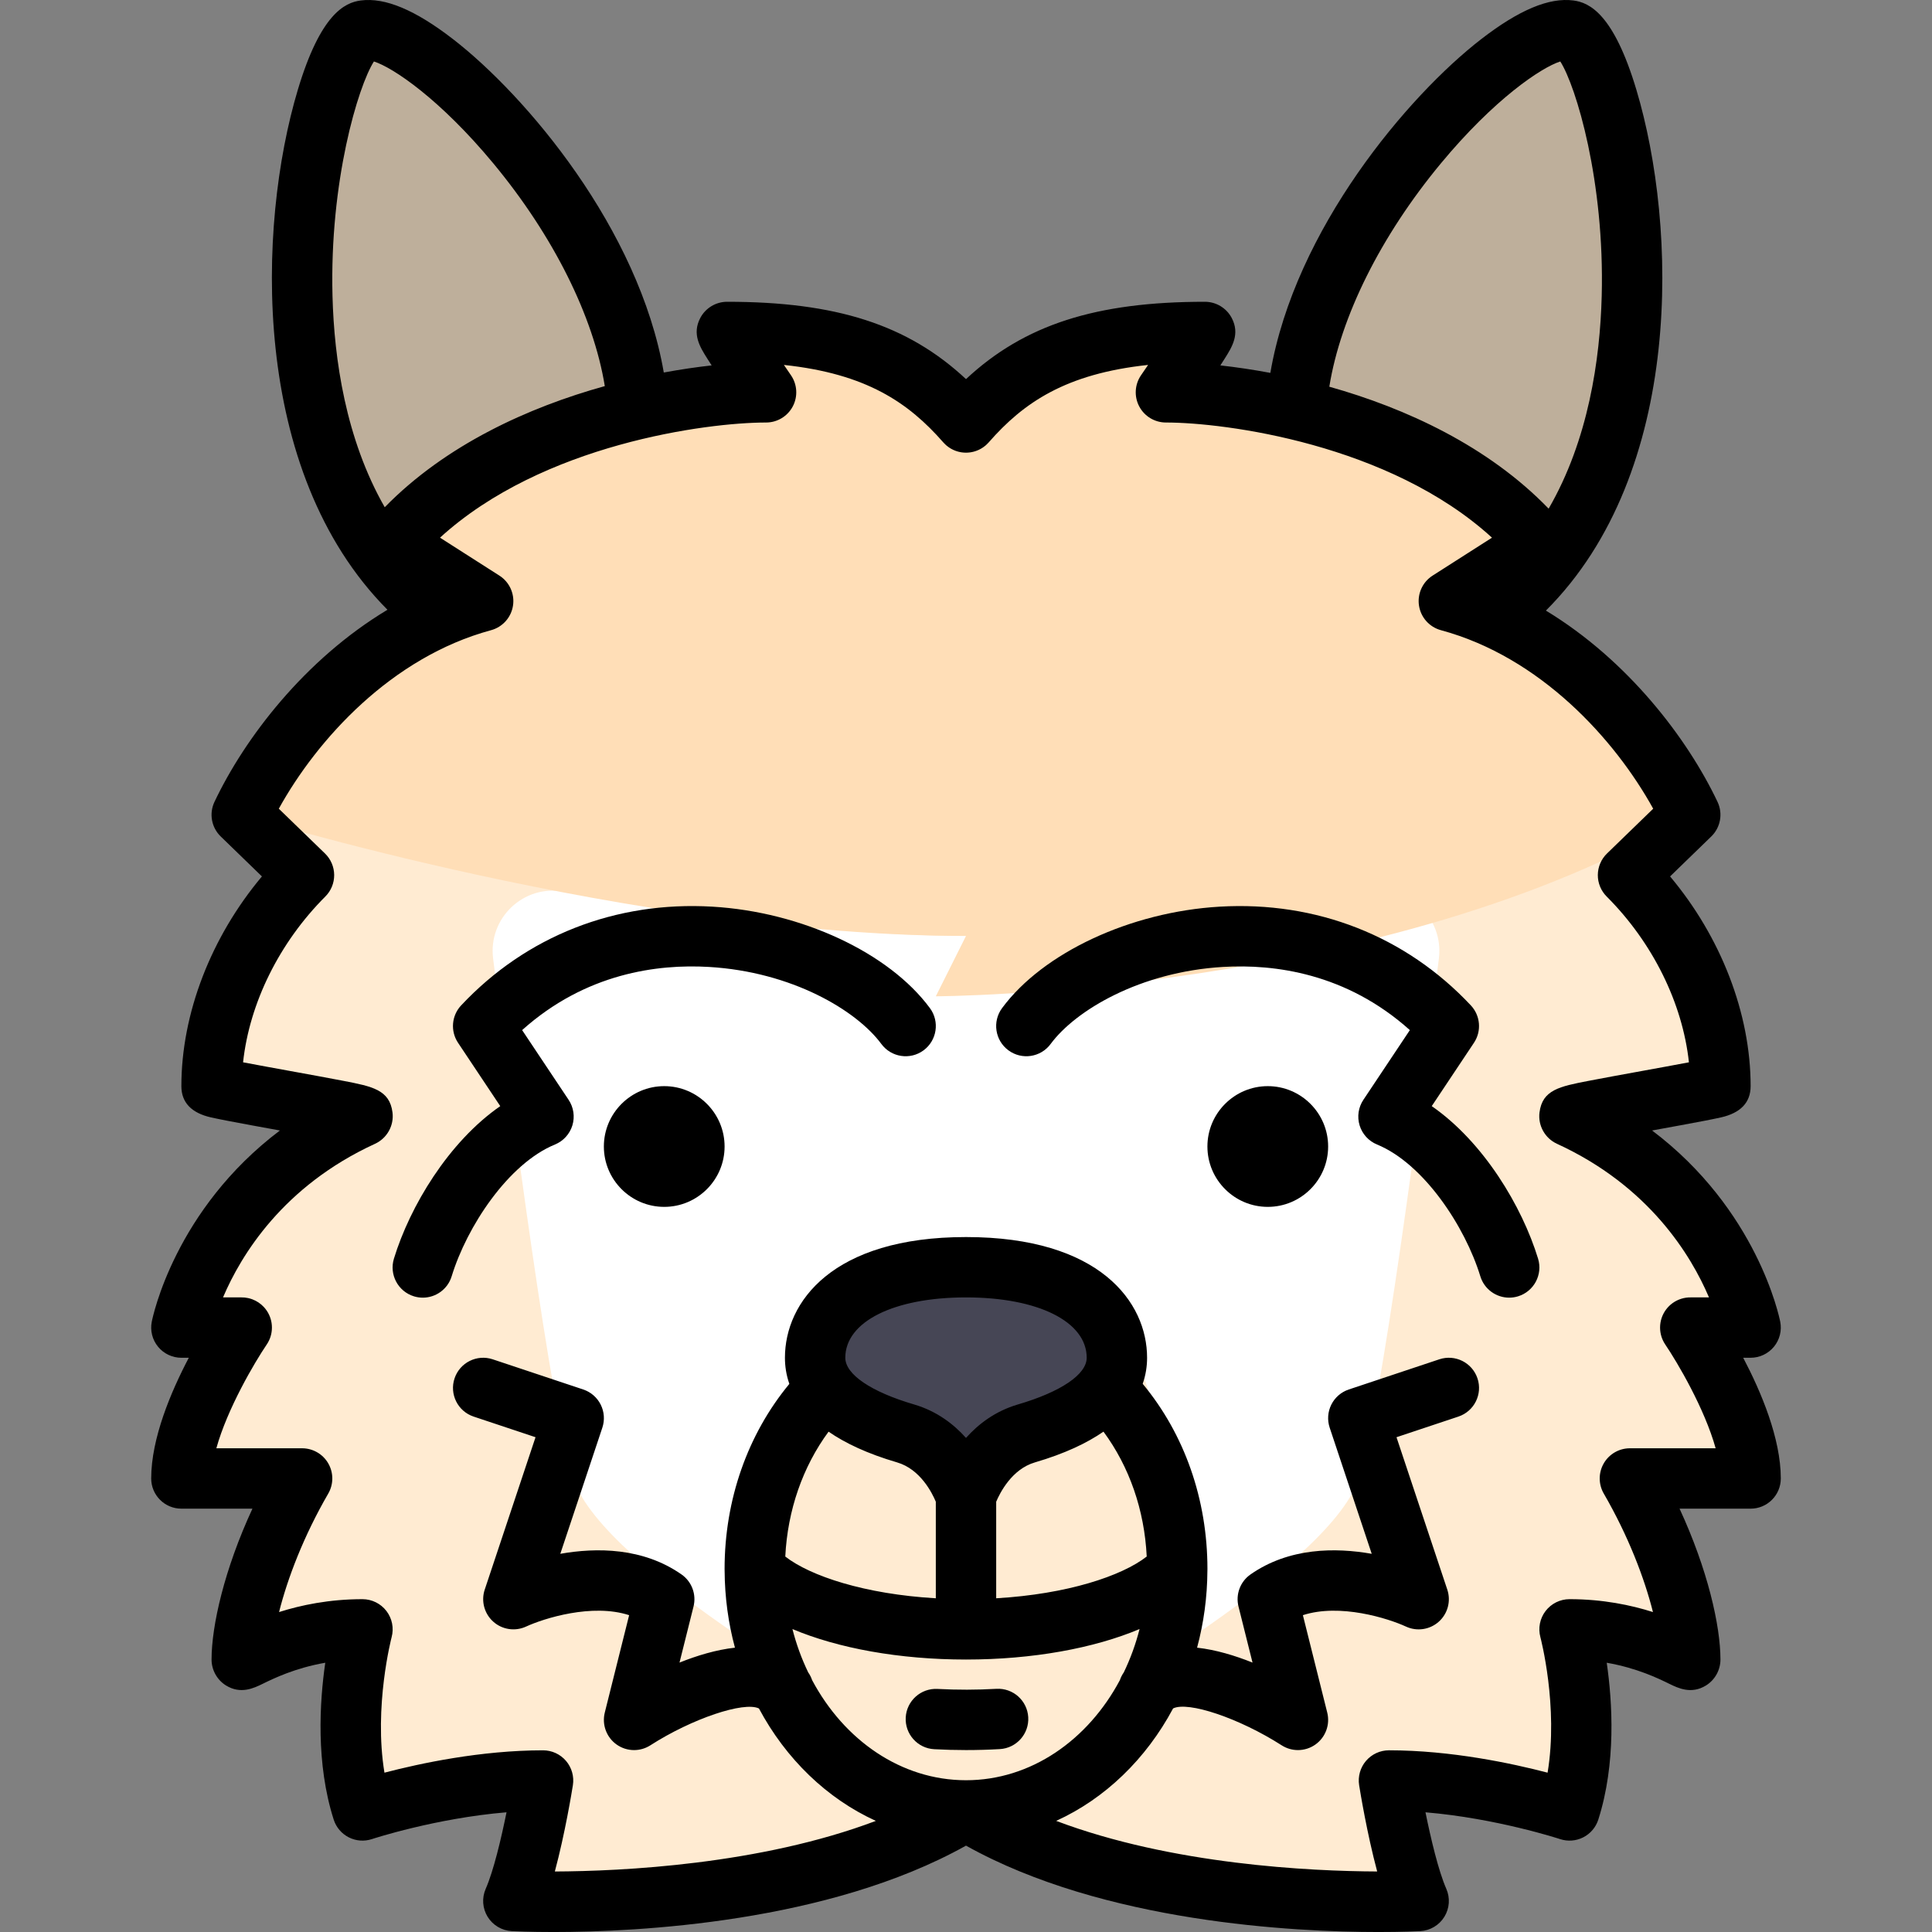
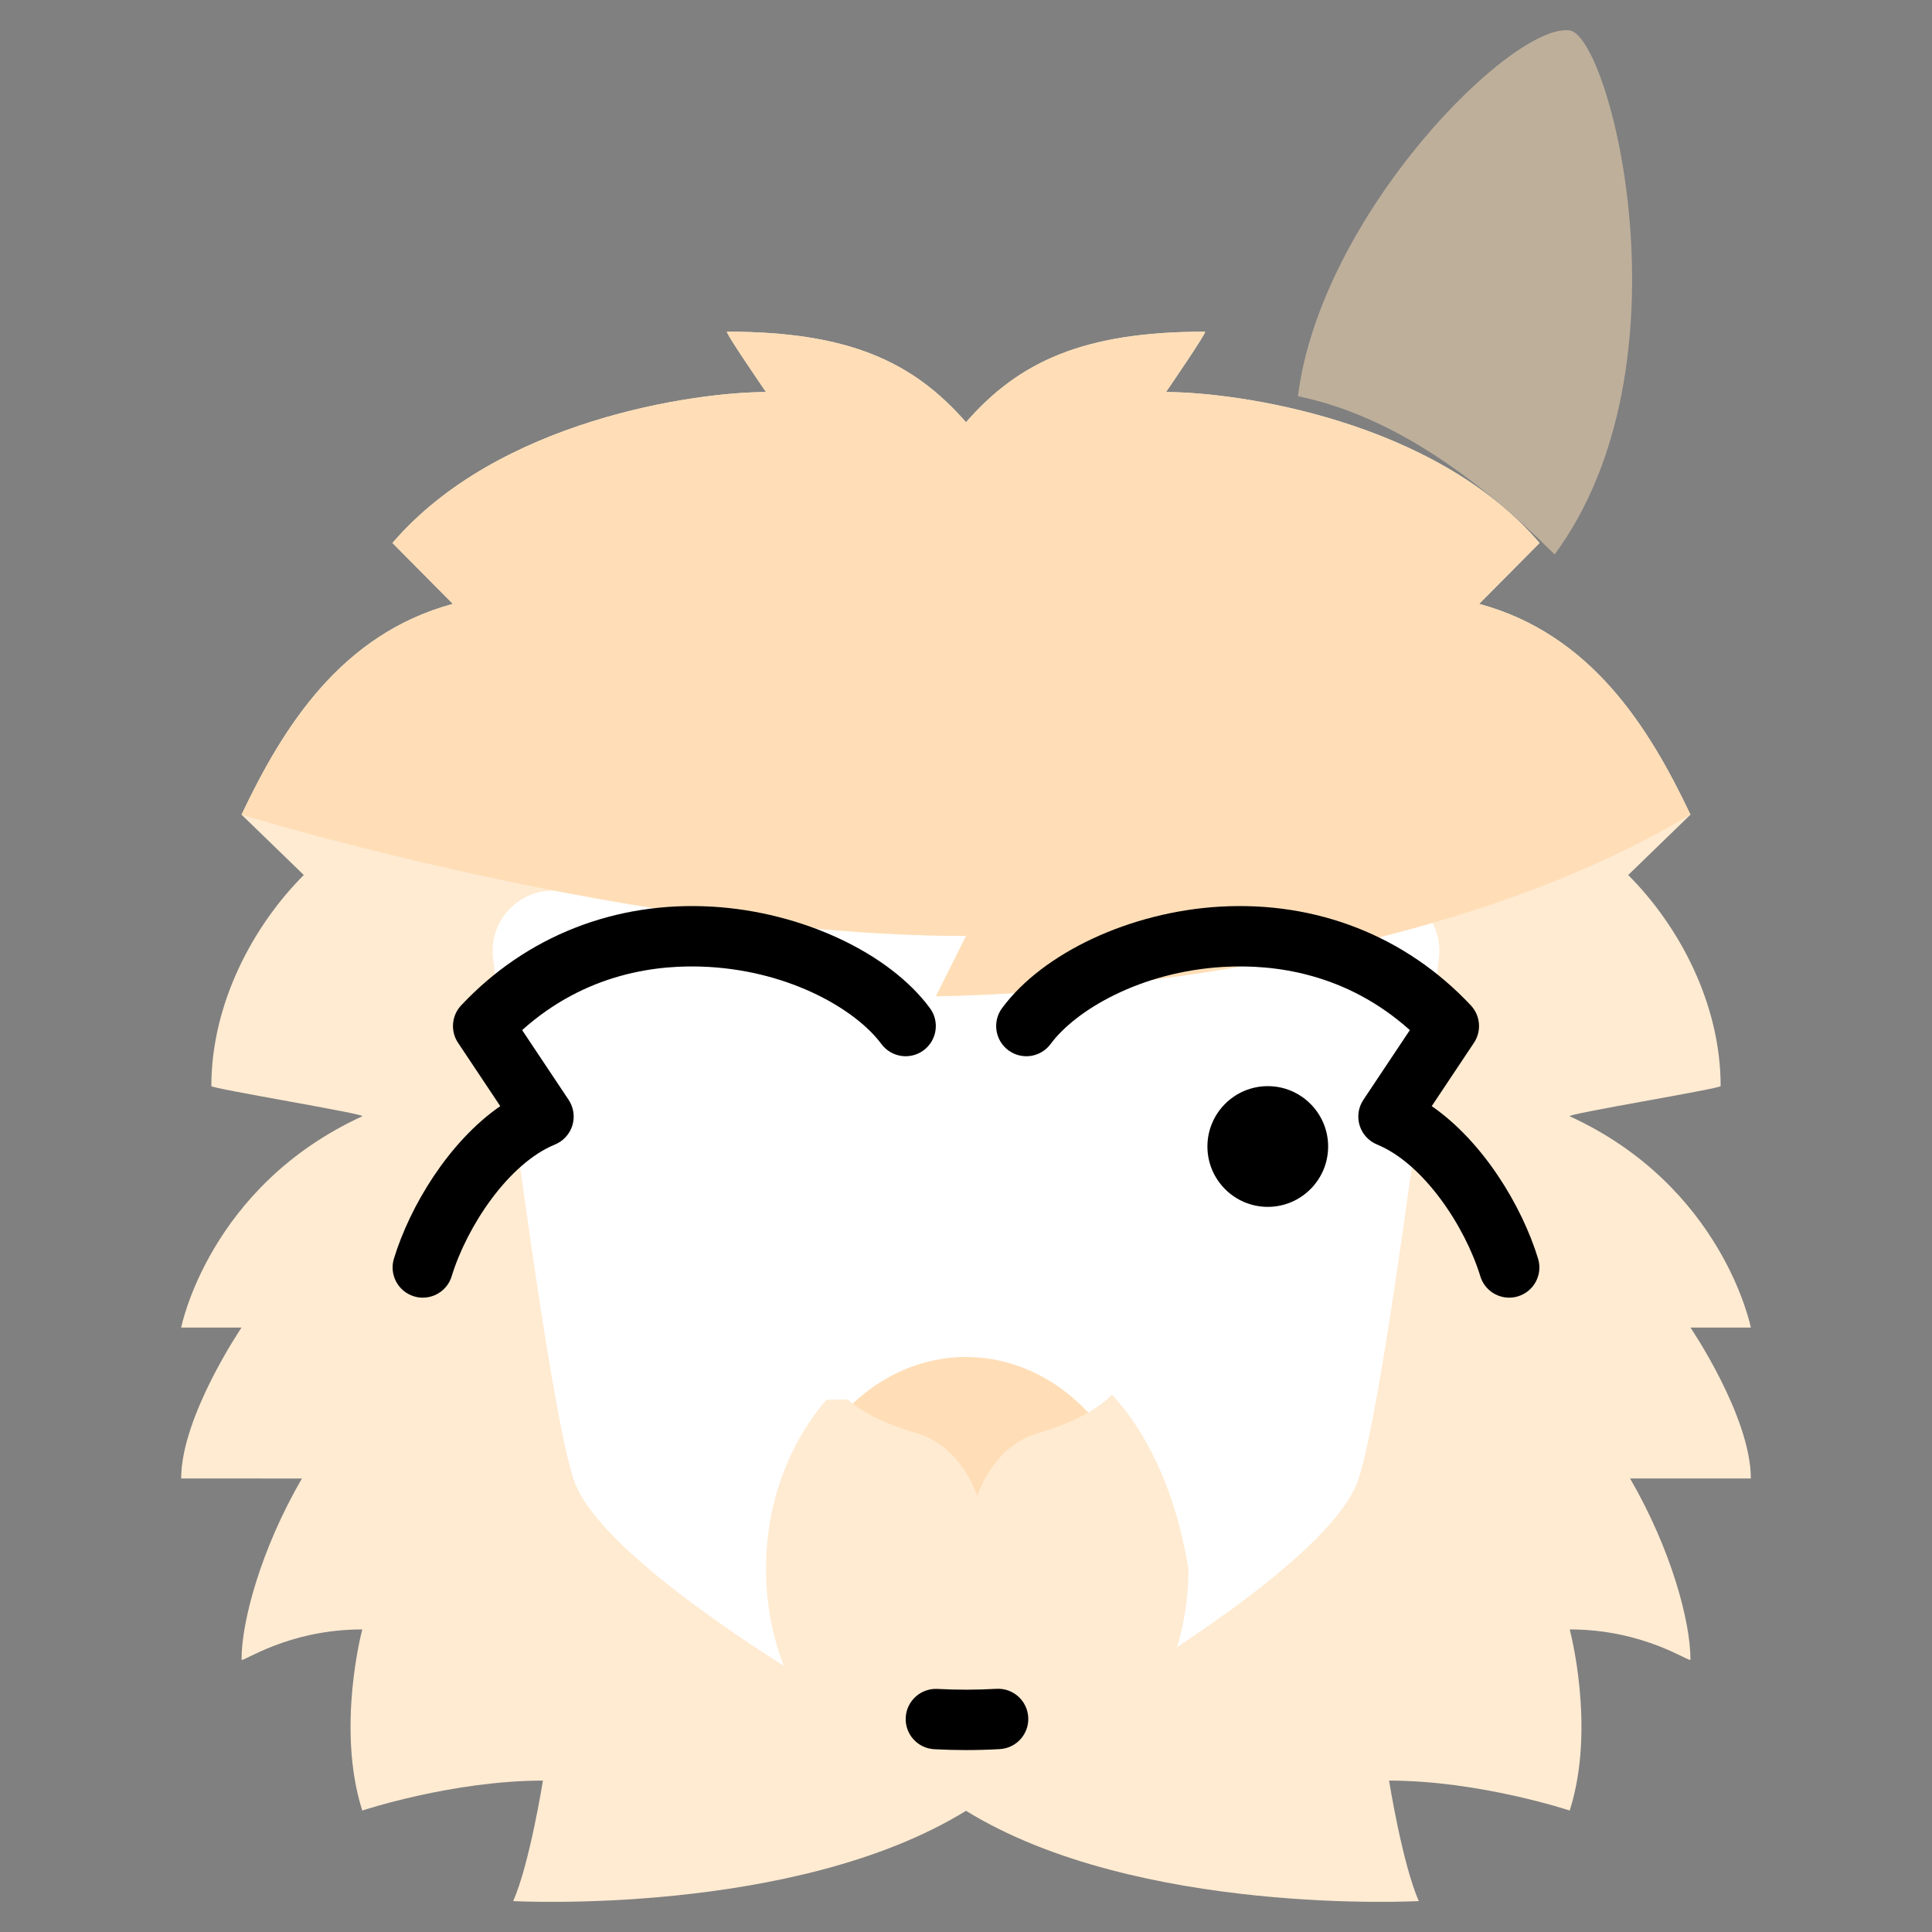
<svg xmlns="http://www.w3.org/2000/svg" height="800px" width="800px" version="1.1" id="Layer_1" viewBox="0 0 512.003 512.003" xml:space="preserve">
  <rect x="0" y="0" width="512.003" height="512.003" fill="#808080" stroke="none" />
  <path style="fill:#FFEBD2;" d="M256.001,479.88c45.359,27.991,119.994,23.933,119.994,23.933  c-4.378-9.974-7.875-31.932-7.875-31.932c23.999,0,47.873,7.934,47.873,7.934c7-21.933,0-47.998,0-47.998  c19.999,0,31.999,9,31.999,8c0-10.003-5-28.999-15.999-47.998h31.999c0-16.434-15.999-39.999-15.999-39.999  c-0.058,0,15.999,0.001,15.999,0.001s-7.333-37.331-47.998-55.997c-1.212-0.557,39.998-7.333,39.998-8  c0-21.999-11.166-42.599-24.499-55.931l16.499-15.999c-11.065-23.332-26.433-47.859-55.997-55.858l15.999-16.138  c-27.999-32.665-80.329-39.998-98.995-39.998c0,0,10.999-15.999,10.333-15.999c-32.331,0-49.331,8-63.33,23.999  c-13.999-15.999-30.999-23.999-63.33-23.999c-0.667,0,10.333,15.999,10.333,15.999c-18.666,0-70.997,7.333-98.995,39.998  l15.999,16.138c-29.565,8-44.932,32.525-55.997,55.858l16.499,15.999c-13.332,13.332-24.499,33.932-24.499,55.931  c0,0.667,41.21,7.443,39.998,8c-40.665,18.666-47.998,55.997-47.998,55.997s16.057-0.001,15.999-0.001  c0,0-15.999,23.565-15.999,39.999H80.01C69.01,410.817,64.01,429.813,64.01,439.816c0,1,11.999-8,31.999-8c0,0-7,26.065,0,47.998  c0,0,23.874-7.934,47.873-7.934c0,0-3.497,21.959-7.875,31.932C136.007,503.813,210.642,507.872,256.001,479.88z" />
  <path style="fill:#FFFFFF;" d="M256.001,248.031c-37.008,0-81.004-6.989-106.587-11.727c-10.628-1.969-20.065,6.976-18.735,17.701  c4.895,39.463,15.346,119.924,21.327,138.02c8,24.204,79.996,63.997,79.996,63.997l23.999-0.205L280,456.021  c0,0,71.997-39.793,79.996-63.997c5.98-18.095,16.432-98.556,21.327-138.02c1.331-10.725-8.108-19.67-18.735-17.701  C337.005,241.042,293.01,248.031,256.001,248.031z" />
  <ellipse style="fill:#FFDEB7;" cx="255.999" cy="415.821" rx="47.998" ry="56.197" />
-   <path style="fill:#FFEBD2;" d="M272.668,338.782c-6.079,0-11.759,2.386-16.666,6.488c-4.907-4.102-10.588-6.488-16.666-6.488  c-18.409,0-33.331,21.535-33.331,48.101c0,26.565,14.923,48.101,33.331,48.101c6.079,0,11.759-2.386,16.666-6.488  c4.907,4.102,20.92,3.488,26.999,3.488c18.409,0,23.999-18.536,23.999-45.101C306.999,360.317,291.076,338.782,272.668,338.782z" />
  <path style="fill:#FFDEB7;" d="M248.002,264.03c0,0,119.994-0.278,199.991-48.137c-11.065-23.332-26.433-47.859-55.997-55.858  l15.999-16.138c-27.999-32.665-80.329-39.998-98.995-39.998c0,0,10.999-15.999,10.333-15.999c-32.331,0-49.331,8-63.33,23.999  c-13.999-15.999-30.999-23.999-63.33-23.999c-0.667,0,10.333,15.999,10.333,15.999c-18.666,0-70.997,7.333-98.995,39.998  l15.999,16.138c-29.565,8-44.932,32.525-55.997,55.858c0,0,103.995,32.138,191.991,32.138L248.002,264.03z" />
-   <path style="fill:#FFEBD2;" d="M294.689,369.56l-2.977,0.056c-3.52,3.685-9.611,7.31-19.712,10.27  c-11.986,3.514-15.999,16.666-15.999,16.666s-4.013-13.152-15.999-16.666c-8.9-2.608-14.686-5.733-18.345-8.96l-5.647,0.106  c-9.892,11.539-15.99,27.341-15.99,44.771c0,35.334,25.064,63.979,55.981,63.979s55.981-28.645,55.981-63.979  C311.984,397.62,305.346,381.208,294.689,369.56z" />
-   <path style="fill:#464655;" d="M256.001,396.551c0,0,4.013-13.152,15.999-16.666c10.102-2.96,16.192-6.585,19.712-10.27  c3.217-3.368,4.287-6.787,4.287-9.795c0-13.254-13.489-23.999-39.998-23.999s-39.998,10.745-39.998,23.999  c0,3.4,1.365,7.323,5.654,11.104c3.66,3.227,9.446,6.352,18.345,8.96C251.99,383.399,256.001,396.551,256.001,396.551z" />
+   <path style="fill:#FFEBD2;" d="M294.689,369.56c-3.52,3.685-9.611,7.31-19.712,10.27  c-11.986,3.514-15.999,16.666-15.999,16.666s-4.013-13.152-15.999-16.666c-8.9-2.608-14.686-5.733-18.345-8.96l-5.647,0.106  c-9.892,11.539-15.99,27.341-15.99,44.771c0,35.334,25.064,63.979,55.981,63.979s55.981-28.645,55.981-63.979  C311.984,397.62,305.346,381.208,294.689,369.56z" />
  <g>
    <path style="fill:#BEAF9B;" d="M415.95,8.061c-15.328-2-65.978,48.953-71.977,96.936c23.649,4.885,46.181,20.185,68.021,41.935   C449.008,96.821,426.824,9.479,415.95,8.061z" />
-     <path style="fill:#BEAF9B;" d="M96.64,8.061c-10.665,1.391-35.628,78.271,1.882,135.936c1.303,2.003,66.283-43.106,70.095-40.027   C162.618,55.985,111.968,6.061,96.64,8.061z" />
  </g>
-   <path d="M176.028,287.842c-8.821,0-15.997,7.176-15.997,15.997c0,8.822,7.177,15.997,15.997,15.997s15.997-7.177,15.997-15.997  C192.025,295.019,184.849,287.842,176.028,287.842z" />
  <path d="M335.976,287.842c-8.821,0-15.997,7.176-15.997,15.997c0,8.822,7.177,15.997,15.997,15.997  c8.821,0,15.997-7.177,15.997-15.997C351.973,295.019,344.797,287.842,335.976,287.842z" />
-   <path d="M461.969,359.823h1.965l0,0c2.392,0,4.658-1.07,6.178-2.917c1.52-1.847,2.133-4.277,1.672-6.625  c-0.278-1.417-6.159-29.721-33.96-50.691c0.087-0.016,0.173-0.032,0.259-0.047c5.01-0.912,9.743-1.772,13.386-2.476  c2.018-0.39,3.516-0.695,4.583-0.936c5.232-1.177,7.885-3.966,7.885-8.289c0-19.266-7.871-39.526-21.346-55.58l10.917-10.587  c2.46-2.386,3.127-6.074,1.659-9.171c-7.956-16.773-23.722-37.494-45.482-50.69c36.787-36.714,34.809-101.852,23.979-138.013  c-6.006-20.054-12.395-23.116-16.68-23.675c-6.452-0.847-14.457,2.517-24.477,10.267c-19.282,14.915-49.311,50.278-55.848,88.429  c-4.672-0.878-9.126-1.529-13.25-1.985c0.453-0.697,0.853-1.323,1.199-1.873c1.899-3.019,4.052-6.441,1.811-10.701  c-1.383-2.629-4.133-4.289-7.104-4.289c-28.8,0-47.825,6.035-63.313,20.494c-15.488-14.459-34.513-20.494-63.313-20.494  c-2.971,0-5.721,1.66-7.104,4.289c-2.241,4.26-0.089,7.682,1.811,10.701c0.346,0.55,0.746,1.176,1.199,1.873  c-3.956,0.437-8.22,1.058-12.683,1.883c-6.575-38.112-36.565-73.426-55.829-88.327c-10.018-7.75-18.022-11.114-24.476-10.267  C91.32,0.687,84.93,3.748,78.925,23.802C68.116,59.89,66.125,124.839,102.682,161.593c-21.949,13.184-37.846,34.044-45.846,50.913  c-1.469,3.097-0.802,6.786,1.659,9.171l10.917,10.587c-13.475,16.055-21.346,36.314-21.346,55.58c0,4.323,2.653,7.111,7.885,8.289  c1.066,0.24,2.565,0.546,4.583,0.936c3.644,0.703,8.376,1.564,13.386,2.476c0.086,0.016,0.172,0.031,0.259,0.047  c-27.797,20.97-33.682,49.275-33.96,50.691c-0.461,2.347,0.152,4.777,1.672,6.625c1.52,1.847,3.786,2.917,6.178,2.917h1.965  c-4.745,9.025-9.965,21.368-9.965,31.988c0,4.418,3.582,8,8,8h18.83c-7.437,16.071-10.834,30.997-10.834,39.985  c0,2.76,1.454,5.388,3.795,6.85c3.914,2.442,7.441,0.714,9.775-0.427c2.866-1.402,8.539-4.178,16.565-5.575  c-1.51,10.427-2.517,26.689,2.233,41.572c0.65,2.037,2.088,3.729,3.994,4.699c1.907,0.969,4.122,1.135,6.15,0.461  c0.193-0.064,16.812-5.524,35.66-7.102c-1.432,7.059-3.45,15.567-5.521,20.287c-1.055,2.403-0.864,5.171,0.511,7.407  c1.375,2.235,3.759,3.654,6.38,3.797c0.681,0.037,4.701,0.239,11.061,0.239c22.175,0,72.771-2.462,109.334-22.892  c36.565,20.432,87.162,22.892,109.334,22.892c6.358,0,10.381-0.202,11.061-0.239c2.621-0.143,5.005-1.562,6.38-3.797  c1.375-2.236,1.566-5.003,0.511-7.407c-2.068-4.712-4.086-13.221-5.52-20.284c18.797,1.581,35.468,7.036,35.658,7.099  c2.029,0.673,4.243,0.507,6.15-0.461c1.906-0.97,3.344-2.662,3.994-4.699c4.75-14.883,3.743-31.145,2.233-41.572  c8.027,1.397,13.699,4.173,16.565,5.575c2.335,1.143,5.862,2.87,9.775,0.427c2.342-1.461,3.795-4.089,3.795-6.85  c0-8.989-3.399-23.914-10.835-39.985h18.83c4.418,0,8-3.582,8-8C471.934,381.191,466.713,368.848,461.969,359.823z M381.813,43.345  c14.142-17.069,26.627-25.452,31.685-27.055c4.198,6.59,11.77,31.761,10.975,62.166c-0.439,16.799-3.521,38.15-14.065,56.345  c-16.055-16.608-37.881-26.632-58.122-32.319C355.265,83.93,365.909,62.54,381.813,43.345z M99.091,16.29  c5.059,1.604,17.543,9.987,31.685,27.055c15.858,19.14,26.49,40.463,29.504,58.977c-20.245,5.617-42.151,15.564-58.32,32.102  c-10.37-18.112-13.407-39.286-13.843-55.968C87.32,48.049,94.893,22.878,99.091,16.29z M219.582,379.409  c4.365,3.024,10.258,5.828,18.174,8.149c6.13,1.797,9.265,8.064,10.246,10.415v25.591c-18.785-1.089-33.266-5.892-39.892-11.062  C208.72,400.236,212.72,388.718,219.582,379.409z M256.001,343.828c19.132,0,31.988,6.427,31.988,15.993  c0,4.406-6.82,9.035-18.243,12.382c-5.995,1.757-10.475,5.204-13.744,8.86c-3.27-3.656-7.75-7.103-13.745-8.86  c-11.422-3.348-18.242-7.977-18.242-12.382C224.014,350.255,236.869,343.828,256.001,343.828z M264.001,397.979  c0.99-2.352,4.154-8.636,10.246-10.422c7.925-2.323,13.821-5.13,18.187-8.157c6.87,9.299,10.856,20.781,11.462,33.098  c-6.625,5.173-21.107,9.977-39.894,11.064v-25.585H264.001z M215.22,445.253c-0.239-0.715-0.584-1.403-1.033-2.043  c-1.743-3.604-3.152-7.453-4.182-11.493c12.083,5.098,28.365,8.081,45.996,8.081c17.631,0,33.912-2.983,45.996-8.081  c-1.029,4.041-2.439,7.889-4.182,11.493c-0.449,0.64-0.794,1.328-1.033,2.043c-8.472,15.909-23.581,26.53-40.781,26.53  C238.801,471.782,223.692,461.162,215.22,445.253z M431.944,383.811c-2.86,0-5.502,1.526-6.931,4.004  c-1.428,2.478-1.426,5.529,0.007,8.004c6.532,11.282,10.797,22.482,13.031,31.393c-5.774-1.83-13.254-3.414-22.103-3.414  c-2.488,0-4.834,1.158-6.348,3.132c-1.514,1.974-2.023,4.54-1.378,6.943c0.056,0.208,4.828,18.351,1.907,35.905  c-9.431-2.466-25.597-5.927-42.041-5.927c-2.341,0-4.565,1.026-6.085,2.807s-2.183,4.139-1.815,6.451  c0.267,1.674,2.078,12.772,4.78,22.853c-17.678-0.074-54.333-1.795-85.07-13.408c12.973-5.9,23.85-16.44,30.983-29.798  c3.933-1.965,17.462,2.537,28.77,9.768c1.319,0.847,2.821,1.268,4.321,1.268c1.639,0,3.274-0.502,4.666-1.501  c2.665-1.913,3.892-5.257,3.096-8.439l-6.454-25.814c9.811-3.191,22.58,0.843,27.3,3.014c2.896,1.352,6.319,0.849,8.706-1.277  c2.387-2.126,3.277-5.47,2.267-8.502l-13.465-40.395l16.403-5.468c4.191-1.397,6.457-5.928,5.06-10.118  c-1.396-4.192-5.927-6.457-10.119-5.06l-23.992,7.998c-2.013,0.671-3.677,2.114-4.625,4.012c-0.949,1.897-1.105,4.095-0.434,6.107  l11.142,33.427c-9.599-1.693-21.917-1.677-32.134,5.474c-2.715,1.9-3.977,5.279-3.173,8.494l3.715,14.858  c-4.624-1.851-9.719-3.4-14.692-3.951c1.747-6.48,2.702-13.34,2.737-20.444c0.002-0.045,0.002-0.09,0.003-0.135  c0-0.089,0.006-0.177,0.006-0.266c0-18.433-6.07-35.723-17.159-49.08c0.847-2.416,1.165-4.756,1.165-6.902  c0-14.758-12.567-31.992-47.987-31.992s-47.987,17.234-47.987,31.992c0,2.152,0.319,4.5,1.171,6.923  c-11.069,13.361-17.166,30.727-17.166,49.059c0,0.089,0.006,0.177,0.006,0.266c0.001,0.045,0.001,0.09,0.003,0.135  c0.035,7.104,0.99,13.964,2.737,20.444c-4.974,0.551-10.069,2.1-14.692,3.951l3.715-14.858c0.804-3.215-0.458-6.594-3.173-8.494  c-10.218-7.153-22.536-7.167-32.133-5.474l11.142-33.427c0.671-2.013,0.515-4.21-0.434-6.107c-0.949-1.898-2.613-3.341-4.625-4.012  l-23.992-7.998c-4.192-1.397-8.722,0.869-10.119,5.06c-1.397,4.191,0.868,8.722,5.06,10.118l16.403,5.468l-13.465,40.395  c-1.008,3.025-0.114,6.355,2.26,8.483c2.375,2.128,5.795,2.638,8.693,1.305c4.736-2.179,17.509-6.216,27.319-3.022l-6.454,25.814  c-0.795,3.182,0.432,6.527,3.096,8.439c1.391,0.999,3.027,1.501,4.666,1.501c1.5,0,3.002-0.421,4.321-1.268  c11.086-7.116,24.841-11.687,28.773-9.76c7.134,13.353,18.008,23.892,30.98,29.791c-30.739,11.614-67.395,13.334-85.071,13.408  c2.703-10.079,4.514-21.178,4.78-22.853c0.368-2.313-0.295-4.67-1.815-6.451c-1.52-1.781-3.744-2.807-6.085-2.807  c-16.441,0-32.604,3.459-42.036,5.925c-2.889-17.489,1.85-35.704,1.902-35.904c0.646-2.403,0.136-4.969-1.378-6.943  c-1.514-1.974-3.86-3.132-6.348-3.132c-8.85,0-16.33,1.584-22.103,3.414c2.235-8.911,6.5-20.11,13.031-31.393  c1.433-2.475,1.436-5.527,0.007-8.004c-1.429-2.478-4.071-4.004-6.931-4.004H57.335c2.926-10.552,10.149-22.77,13.347-27.495  c0.915-1.347,1.379-2.911,1.381-4.481c0-0.007,0-0.011,0-0.013c0-1.65-0.505-3.208-1.389-4.505  c-0.002-0.003-0.004-0.006-0.006-0.009c0,0,0,0-0.001-0.001c-0.229-0.335-0.481-0.65-0.755-0.943  c-0.002-0.002-0.004-0.004-0.006-0.006c-0.001-0.001-0.002-0.002-0.003-0.003c-0.826-0.883-1.857-1.583-3.034-2.024  c-0.372-0.14-0.755-0.251-1.147-0.334c-0.004-0.001-0.008-0.002-0.011-0.002c-0.582-0.123-1.157-0.183-1.746-0.171h-4.862  c4.751-11.176,15.885-29.511,40.288-40.711c3.174-1.457,5.062-4.835,4.625-8.3c-0.756-6.003-5.352-6.894-12.966-8.368  c-3.944-0.764-9.192-1.719-14.266-2.642c-3.934-0.715-8.692-1.581-12.37-2.282c1.703-15.679,9.584-31.717,21.802-43.936  c1.516-1.515,2.359-3.575,2.343-5.718c-0.017-2.143-0.893-4.19-2.431-5.682l-12.243-11.872  c10.173-18.416,29.904-40.178,56.247-47.307c3.057-0.827,5.338-3.379,5.818-6.51c0.48-3.131-0.932-6.249-3.601-7.954l-15.742-10.058  c27.191-24.833,70.756-30.518,86.411-30.518c2.971,0,5.697-1.646,7.08-4.275s1.195-5.809-0.488-8.257  c-0.61-0.887-1.237-1.804-1.866-2.729c21.798,2.319,32.993,9.962,42.237,20.526c0.024,0.028,0.052,0.052,0.077,0.079  c0.094,0.104,0.194,0.204,0.294,0.304c0.099,0.099,0.198,0.198,0.301,0.291c0.028,0.025,0.052,0.053,0.081,0.078  c0.061,0.053,0.126,0.098,0.188,0.149c0.121,0.099,0.241,0.198,0.366,0.289c0.093,0.068,0.189,0.131,0.284,0.195  c0.124,0.082,0.248,0.164,0.375,0.239c0.108,0.063,0.218,0.122,0.328,0.18c0.118,0.062,0.236,0.124,0.356,0.179  c0.124,0.058,0.25,0.11,0.376,0.161c0.111,0.045,0.222,0.089,0.334,0.129c0.136,0.048,0.274,0.09,0.412,0.13  c0.107,0.031,0.214,0.063,0.323,0.089c0.143,0.035,0.287,0.064,0.431,0.092c0.108,0.021,0.216,0.041,0.324,0.057  c0.144,0.021,0.287,0.036,0.43,0.049c0.114,0.011,0.227,0.021,0.341,0.026c0.137,0.007,0.274,0.008,0.412,0.008  c0.121,0,0.243-0.001,0.364-0.007c0.13-0.006,0.259-0.018,0.389-0.03c0.128-0.012,0.255-0.025,0.383-0.044  c0.124-0.018,0.247-0.041,0.37-0.064c0.13-0.025,0.26-0.051,0.389-0.083c0.121-0.029,0.241-0.064,0.361-0.1  c0.126-0.037,0.251-0.075,0.376-0.119c0.124-0.043,0.246-0.092,0.368-0.142c0.116-0.047,0.231-0.095,0.346-0.147  c0.129-0.06,0.255-0.125,0.381-0.192c0.103-0.055,0.206-0.109,0.307-0.168c0.133-0.078,0.261-0.162,0.39-0.248  c0.091-0.061,0.183-0.121,0.272-0.187c0.126-0.093,0.249-0.192,0.371-0.292c0.062-0.051,0.127-0.095,0.188-0.148  c0.028-0.025,0.053-0.053,0.081-0.078c0.103-0.093,0.201-0.191,0.299-0.29c0.101-0.101,0.201-0.201,0.295-0.305  c0.025-0.027,0.052-0.051,0.077-0.079c9.244-10.564,20.439-18.207,42.237-20.526c-0.629,0.924-1.257,1.842-1.866,2.729  c-1.683,2.448-1.871,5.627-0.488,8.257c1.383,2.629,4.109,4.275,7.08,4.275c15.655,0,59.22,5.684,86.411,30.518l-15.742,10.058  c-2.668,1.705-4.081,4.824-3.601,7.954c0.48,3.13,2.761,5.683,5.818,6.51c26.344,7.129,46.076,28.89,56.247,47.307l-12.243,11.872  c-1.538,1.492-2.414,3.539-2.431,5.682c-0.016,2.143,0.828,4.203,2.343,5.718c12.218,12.218,20.099,28.257,21.802,43.936  c-3.679,0.701-8.438,1.566-12.37,2.282c-5.075,0.923-10.322,1.878-14.266,2.642c-7.615,1.475-12.21,2.365-12.966,8.368  c-0.436,3.465,1.452,6.843,4.626,8.3c24.411,11.205,35.543,29.547,40.289,40.711h-4.864c-0.83-0.011-1.64,0.105-2.449,0.353  c-3.358,1.032-5.649,4.134-5.649,7.647c0,0.004,0,0.036,0.002,0.091c0.018,1.542,0.48,3.075,1.376,4.398  c3.202,4.729,10.424,16.947,13.35,27.499h-22.72V383.811z" />
  <path d="M379.427,293.137l11.188-16.784c2.063-3.093,1.722-7.2-0.822-9.911c-17.245-18.379-40.893-27.67-66.579-26.166  c-23.621,1.384-46.79,12.188-57.652,26.885c-2.626,3.553-1.875,8.562,1.679,11.187c3.553,2.626,8.563,1.875,11.187-1.679  c6.603-8.933,23.727-19.133,45.722-20.422c13.547-0.791,32.625,1.636,49.478,16.742l-12.32,18.481  c-1.331,1.996-1.695,4.483-0.994,6.776c0.701,2.293,2.395,4.152,4.613,5.062c12.408,5.092,23.366,21.794,27.376,34.923  c1.053,3.447,4.222,5.665,7.648,5.665c0.774,0,1.561-0.113,2.34-0.351c4.226-1.291,6.605-5.762,5.314-9.988  C403.379,319.722,393.162,302.654,379.427,293.137z" />
  <path d="M188.787,240.275c-25.691-1.508-49.334,7.788-66.579,26.166c-2.544,2.711-2.885,6.818-0.822,9.911l11.188,16.784  c-13.735,9.518-23.953,26.585-28.179,40.421c-1.291,4.226,1.088,8.697,5.314,9.988c0.779,0.238,1.565,0.351,2.34,0.351  c3.426,0,6.595-2.218,7.648-5.665c4.011-13.129,14.968-29.832,27.376-34.923c2.219-0.91,3.912-2.769,4.613-5.062  c0.701-2.293,0.336-4.781-0.994-6.776l-12.32-18.481c16.853-15.107,35.927-17.536,49.478-16.742  c21.995,1.289,39.119,11.489,45.722,20.422c2.627,3.554,7.636,4.305,11.187,1.679c3.553-2.626,4.305-7.636,1.679-11.187  C235.577,252.464,212.408,241.659,188.787,240.275z" />
  <path d="M247.582,463.563c2.773,0.15,5.606,0.227,8.42,0.227c3.006,0,6.024-0.086,8.97-0.258c4.411-0.256,7.779-4.039,7.523-8.45  s-4.036-7.782-8.45-7.523c-5.109,0.296-10.456,0.306-15.596,0.027c-4.402-0.237-8.182,3.144-8.421,7.555  C239.788,459.552,243.171,463.324,247.582,463.563z" />
</svg>